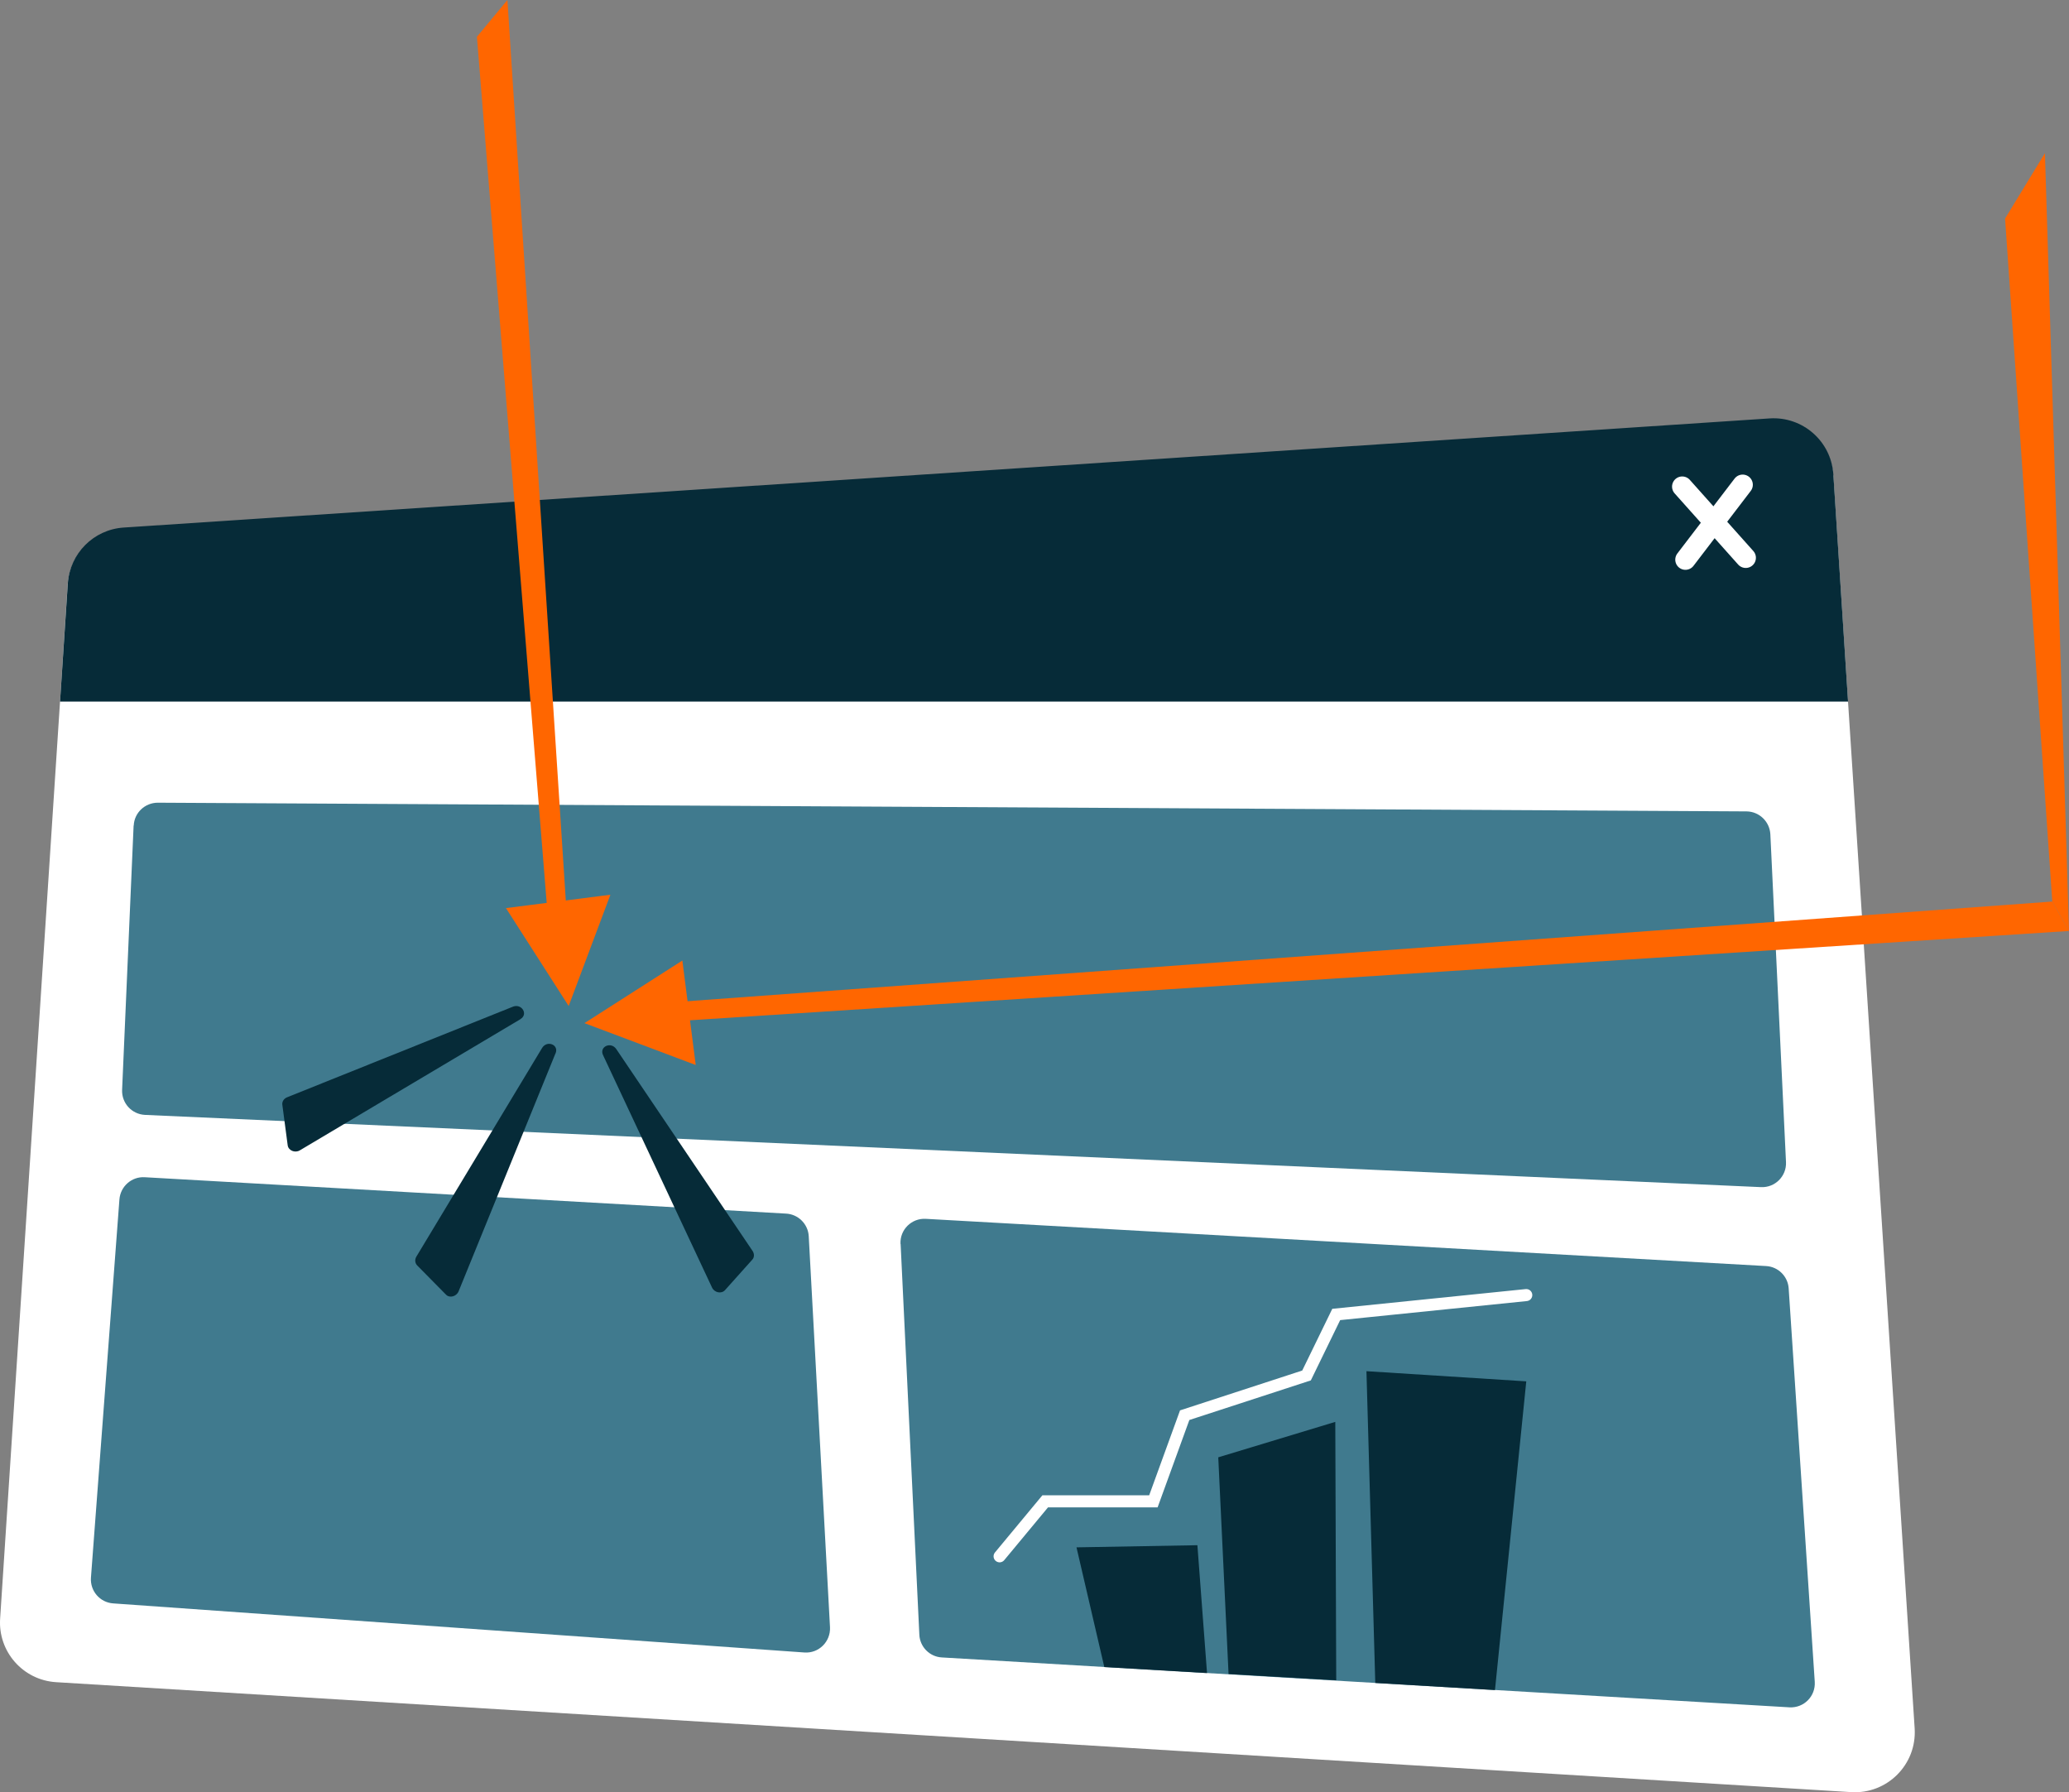
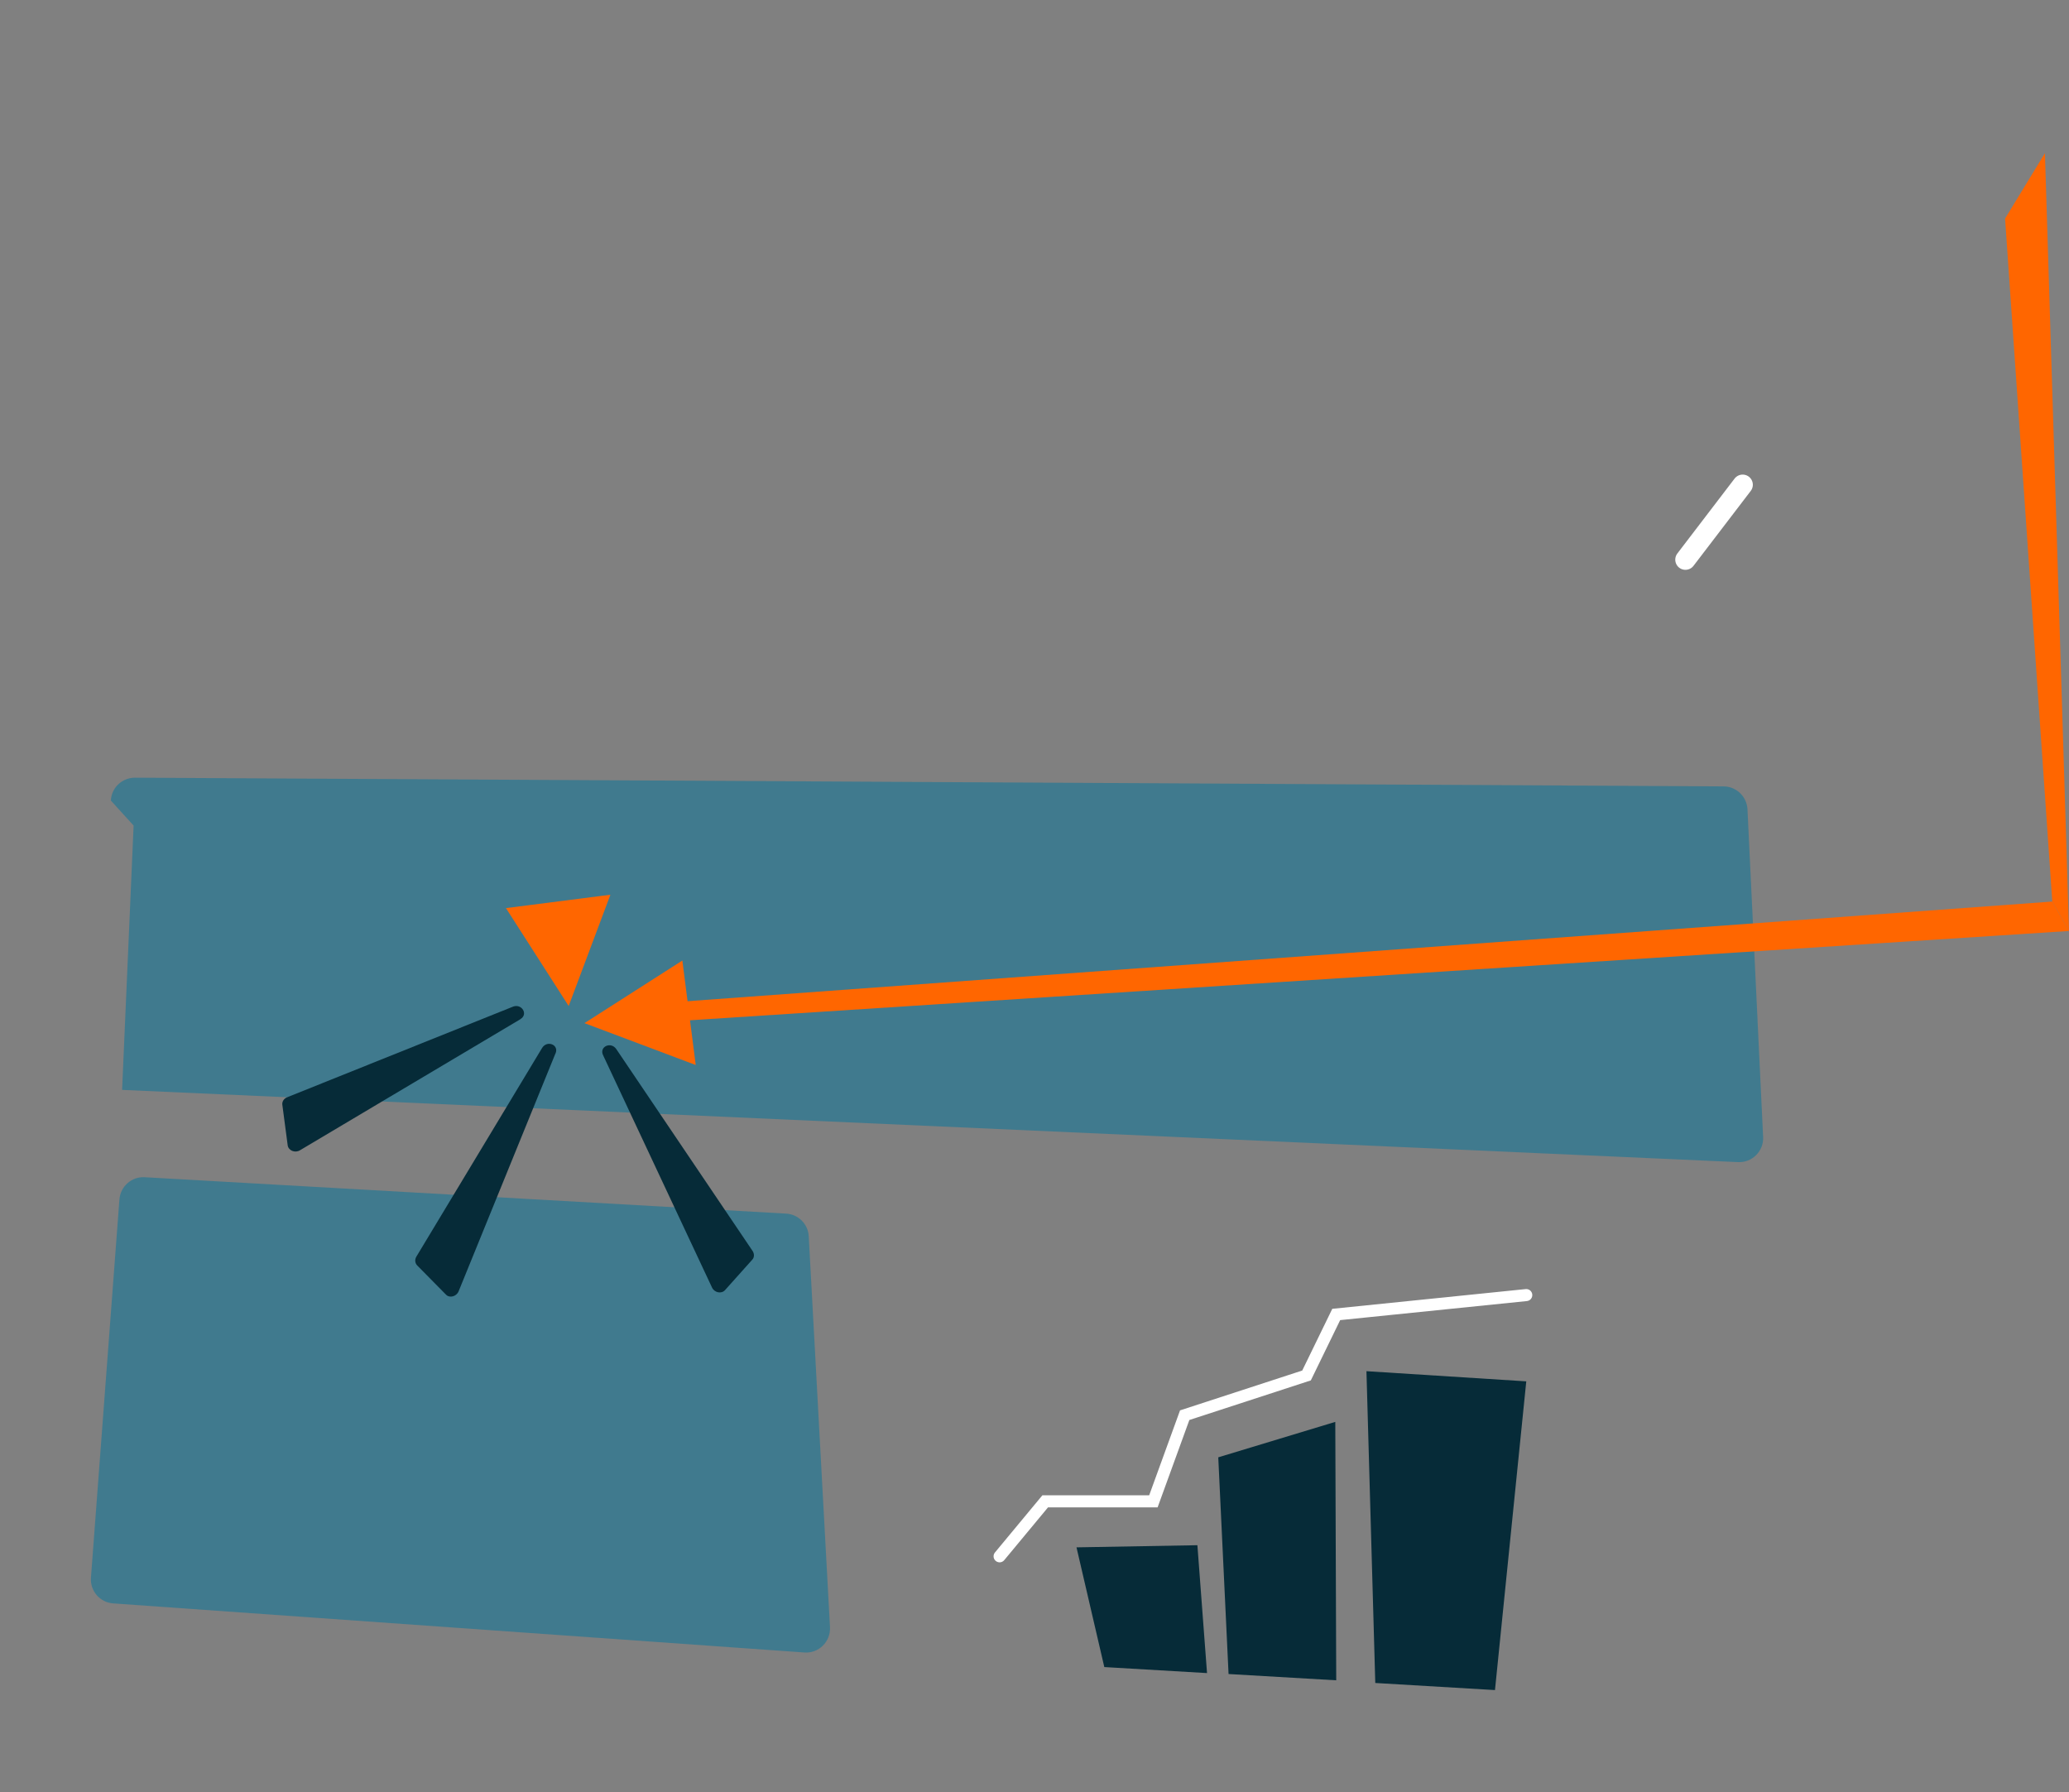
<svg xmlns="http://www.w3.org/2000/svg" id="Layer_2" viewBox="0 0 154.7 133.98">
  <rect x="0" y="0" width="154.7" height="133.98" fill="#808080" stroke="none" />
  <defs>
    <style>.cls-1{fill:#fff;}.cls-2{fill:#407a8e;}.cls-3{stroke-linejoin:round;stroke-width:1.52px;}.cls-3,.cls-4{fill:none;stroke:#fff;stroke-linecap:round;}.cls-5{fill:#f60;}.cls-4{stroke-miterlimit:10;stroke-width:.9px;}.cls-6{fill:#062b38;}</style>
  </defs>
  <g id="NEW">
-     <path class="cls-1" d="m137.08,35.54l6.08,93.68c.17,2.69-2.05,4.92-4.74,4.76L4.2,125.76c-2.48-.15-4.36-2.29-4.19-4.76L5.06,43.7c.15-2.24,1.93-4.03,4.17-4.18l123.08-8.16c2.47-.16,4.6,1.71,4.76,4.18Z" />
-     <path class="cls-6" d="m9.24,39.44l123.08-8.16c2.47-.16,4.6,1.71,4.76,4.18l1.1,16.99H4.49l.58-8.83c.15-2.24,1.93-4.03,4.17-4.18Z" />
-     <path class="cls-2" d="m9.99,61.72l-.86,19.76c-.04.99.72,1.82,1.71,1.87l120.83,5.4c1.05.05,1.92-.82,1.87-1.87l-1.17-24.51c-.05-.95-.83-1.7-1.78-1.71l-118.79-.65c-.96,0-1.76.75-1.8,1.71Z" />
+     <path class="cls-2" d="m9.99,61.72l-.86,19.76l120.83,5.4c1.05.05,1.92-.82,1.87-1.87l-1.17-24.51c-.05-.95-.83-1.7-1.78-1.71l-118.79-.65c-.96,0-1.76.75-1.8,1.71Z" />
    <path class="cls-2" d="m8.93,89.66l-2.13,28.29c-.07.99.67,1.85,1.66,1.92l51.68,3.67c1.08.08,1.97-.81,1.92-1.88l-1.59-29.24c-.05-.91-.78-1.64-1.69-1.69l-47.96-2.72c-.97-.06-1.81.68-1.89,1.65Z" />
-     <path class="cls-2" d="m67.34,93.01l1.4,29.2c.04.91.77,1.65,1.68,1.7l63.38,3.73c1.08.06,1.96-.83,1.89-1.91l-1.95-29.41c-.06-.9-.78-1.62-1.69-1.67l-62.83-3.53c-1.06-.06-1.94.81-1.89,1.87Z" />
    <polygon class="cls-6" points="82.57 124.63 80.49 115.68 89.53 115.52 90.25 125.08 82.57 124.63" />
    <polygon class="cls-6" points="91.86 125.15 91.09 108.95 99.84 106.3 99.91 125.62 91.86 125.15" />
    <polygon class="cls-6" points="102.83 125.82 111.78 126.35 114.12 103.27 102.17 102.51 102.83 125.82" />
    <polyline class="cls-4" points="74.74 116.35 78.15 112.24 86.24 112.24 88.58 105.8 97.69 102.83 99.91 98.27 114.12 96.82" />
-     <line class="cls-3" x1="125.78" y1="36.38" x2="130.53" y2="41.7" />
    <line class="cls-3" x1="130.3" y1="36.24" x2="126.02" y2="41.84" />
    <path class="cls-6" d="m38.92,76.19l-16.5,9.81c-.37.22-.86.01-.91-.38l-.4-3.03c-.03-.23.11-.45.34-.55l16.9-6.78c.66-.26,1.17.57.56.93Z" />
    <path class="cls-6" d="m45.09,78.88l8.15,17.38c.18.38.7.49.97.19l2.04-2.28c.16-.17.16-.44.02-.65l-10.19-15.09c-.4-.59-1.29-.18-.99.45Z" />
    <path class="cls-6" d="m41.53,78.76l-7.24,17.78c-.16.39-.68.53-.95.24l-2.15-2.18c-.16-.17-.19-.43-.06-.65l9.4-15.6c.37-.61,1.28-.25,1.01.4Z" />
    <polygon class="cls-5" points="52.02 79.62 51.02 71.81 43.7 76.49 52.02 79.62" />
    <polygon class="cls-5" points="50.86 74.89 153.45 67.4 153.45 67.4 154.7 69.6 50.28 76.36 50.86 74.89" />
    <polygon class="cls-5" points="45.64 66.89 37.83 67.89 42.52 75.21 45.64 66.89" />
-     <polygon class="cls-5" points="40.92 68.05 36.63 14.77 35.66 2.75 37.94 0 42.39 68.63 40.92 68.05" />
    <polygon class="cls-5" points="152.9 11.45 154.7 69.6 153.45 67.4 149.92 16.34 152.9 11.45" />
  </g>
</svg>